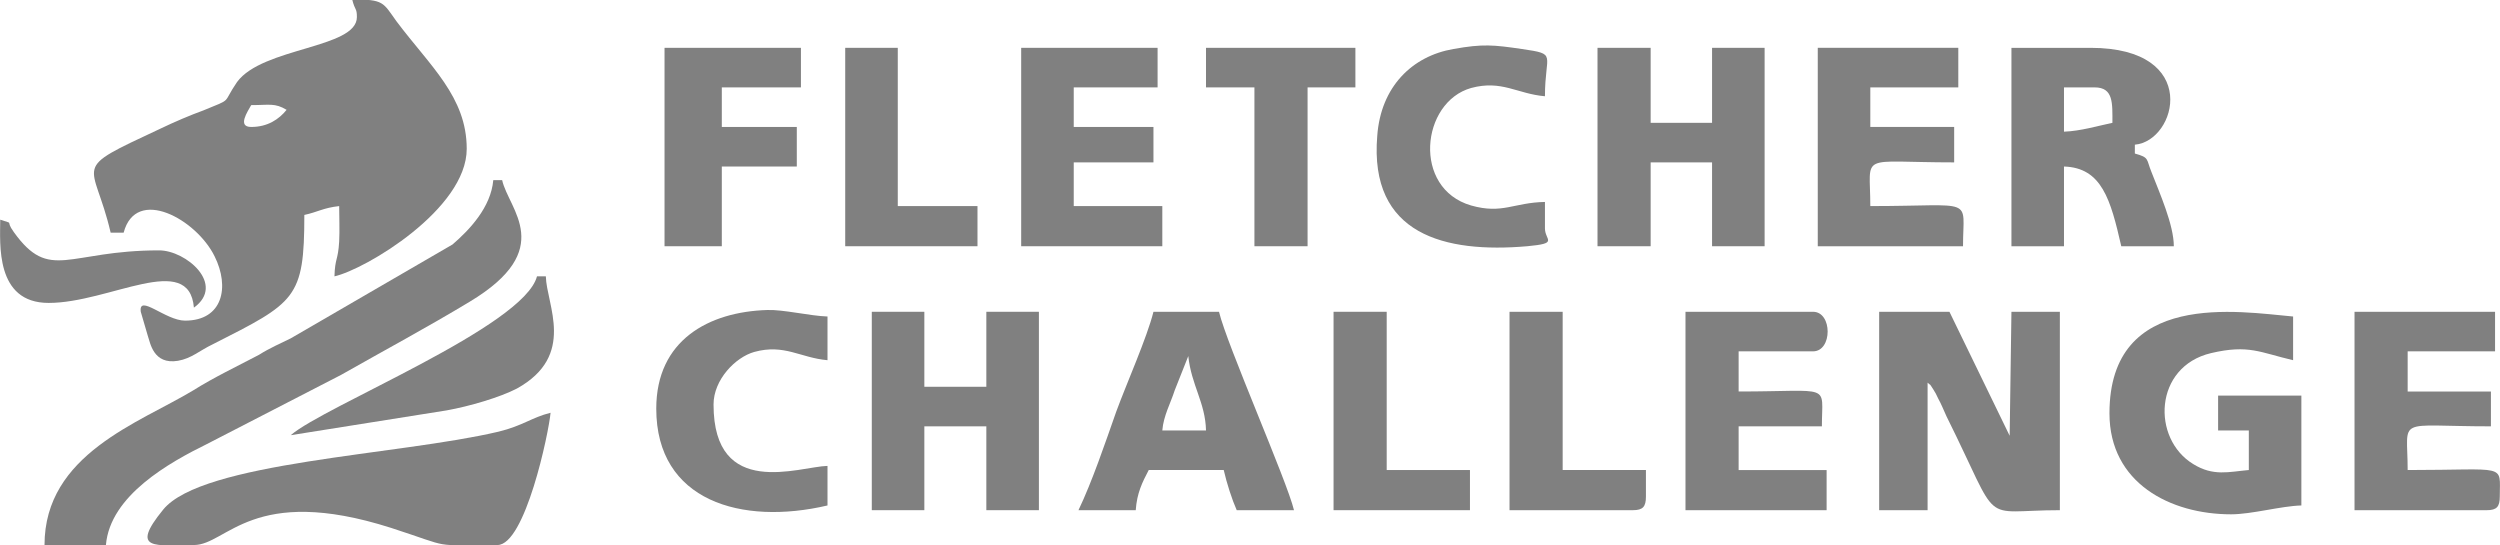
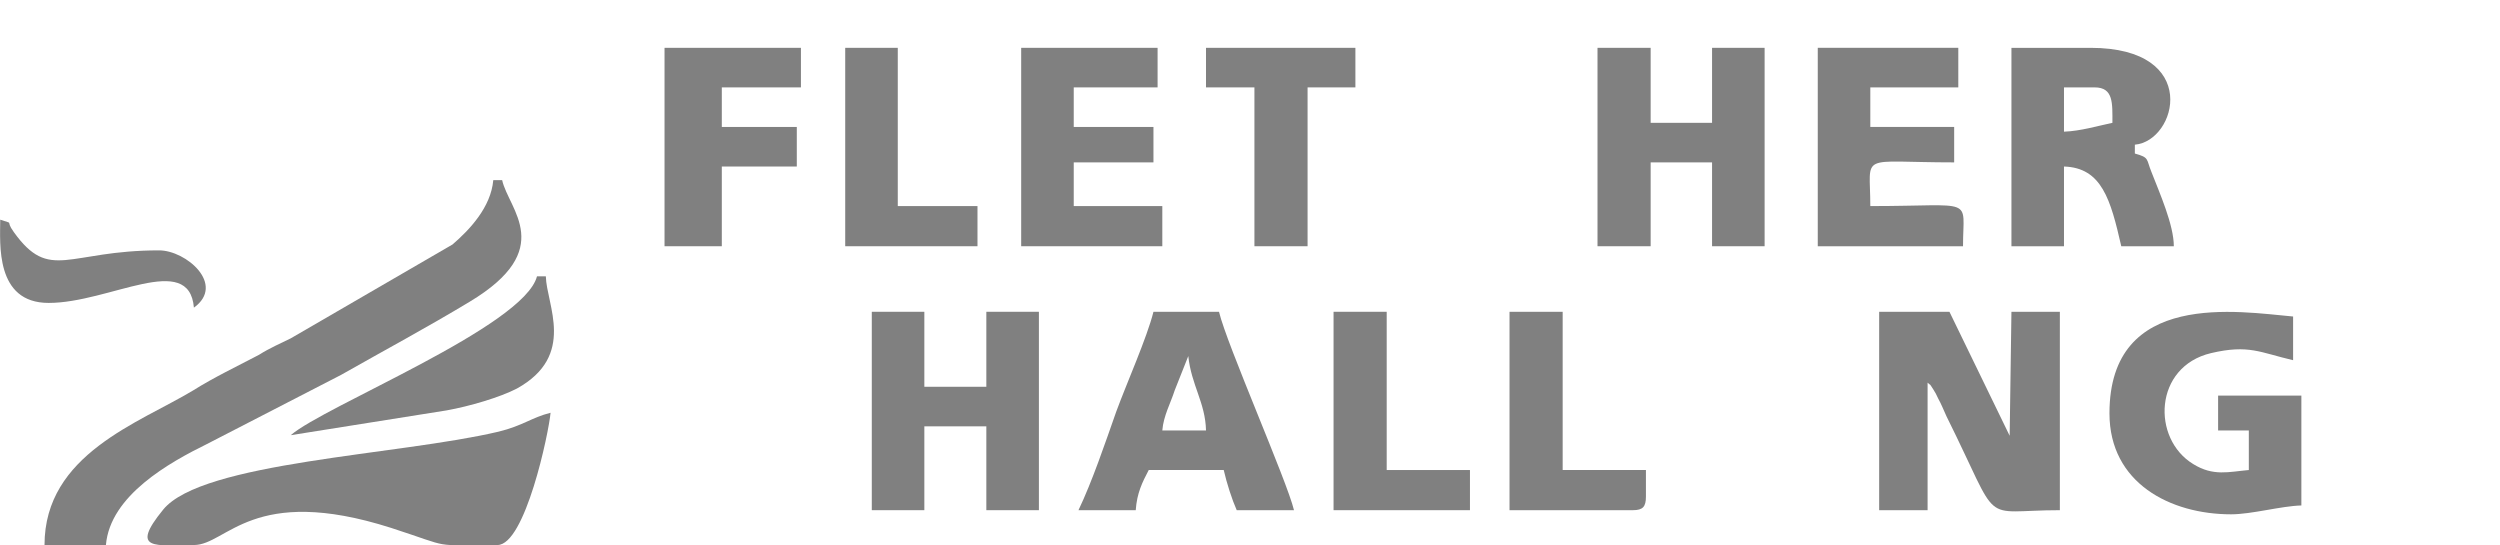
<svg xmlns="http://www.w3.org/2000/svg" xml:space="preserve" width="42.333mm" height="9.229mm" style="shape-rendering:geometricPrecision; text-rendering:geometricPrecision; image-rendering:optimizeQuality; fill-rule:evenodd; clip-rule:evenodd" viewBox="0 0 4233 923" data-name="Layer 1">
  <defs>
    <style type="text/css">       .fil0 {fill:gray}     </style>
  </defs>
  <g id="Camada_x0020_1">
    <g id="_2204461036944">
      <g id="_1448957138880">
-         <path class="fil0" d="M425 215c-24,0 -6,-26 0,-37 31,0 40,-4 60,8 -13,16 -32,29 -60,29l0 0zm179 -186c0,53 -160,51 -203,110 -26,38 -6,27 -57,48 -22,8 -48,19 -73,31 -156,73 -113,51 -84,176l22 0c21,-79 123,-23 154,40 26,52 14,109 -50,109 -33,0 -79,-46 -75,-15l12 41c4,11 9,49 51,42 23,-4 36,-17 59,-28 140,-71 155,-77 155,-219 23,-5 32,-12 59,-15 0,19 1,41 0,60 -2,33 -7,27 -8,59 53,-12 224,-114 224,-216 0,-88 -62,-140 -119,-216 -23,-32 -21,-37 -75,-37 5,20 8,14 8,30l0 0z" />
        <path class="fil0" d="M179 923c7,-84 108,-140 171,-171l227 -117c74,-42 145,-80 218,-124 148,-89 66,-156 55,-206l-15 0c-4,46 -40,84 -69,109l-274 159c-18,9 -35,16 -54,28 -38,20 -76,38 -111,60 -91,55 -252,108 -252,262l104 0 0 0z" />
        <path class="fil0" d="M842 923c47,0 87,-190 90,-224 -32,8 -47,22 -88,32 -169,40 -502,51 -568,132 -58,71 -12,60 52,60 56,0 99,-104 334,-29 108,35 64,29 180,29z" />
        <path class="fil0" d="M3264 648c7,7 1,-2 10,12 5,8 3,5 8,15 6,11 8,17 14,30 95,191 53,159 192,159l0 -336 -82 0 -3 210 -102 -210 -119 0 0 336 82 0 0 -216 0 0z" />
        <path class="fil0" d="M3897 856l0 -186 -141 0 0 59 52 0 0 67c-34,3 -60,11 -94,-10 -71,-43 -67,-165 30,-188 64,-15 83,-1 139,12l0 -74c-91,-8 -311,-46 -311,164 0,118 103,171 206,171 35,0 84,-14 119,-15z" />
        <path class="fil0" d="M3495 148l52 0c32,0 30,27 30,60 -24,5 -54,14 -82,15l0 -75zm-89 269l89 0 0 -135c64,2 79,56 97,135l89 0c0,-36 -24,-90 -38,-126 -9,-22 -3,-24 -28,-31l0 -15c71,-6 113,-164 -75,-164l-134 0 0 336 0 0z" />
        <polygon class="fil0" points="2705,417 2795,417 2795,275 2899,275 2899,417 2988,417 2988,81 2899,81 2899,208 2795,208 2795,81 2705,81 " />
        <polygon class="fil0" points="1565,722 1670,722 1670,864 1759,864 1759,528 1670,528 1670,655 1565,655 1565,528 1476,528 1476,864 1565,864 " />
        <path class="fil0" d="M1968 729c2,-25 14,-46 21,-68l23 -58c5,49 29,79 30,126l-74 0 0 0zm-45 135c2,-29 11,-47 22,-68l127 0c5,22 14,50 22,68l97 0c-12,-50 -114,-281 -127,-336l-111 0c-11,44 -45,120 -63,169 -19,54 -41,119 -64,167l97 0 0 0z" />
        <path class="fil0" d="M3078 417l246 0c0,-85 23,-68 -157,-68 0,-92 -22,-74 142,-74l0 -60 -142 0 0 -67 149 0 0 -67 -238 0 0 336z" />
-         <path class="fil0" d="M4077 595l148 0 0 -67 -238 0 0 336 224 0c17,0 22,-6 22,-23 0,-57 14,-45 -156,-45 0,-92 -23,-74 141,-74l0 -59 -141 0 0 -68 0 0z" />
-         <path class="fil0" d="M3070 595c33,0 33,-67 0,-67l-216 0 0 336 239 0 0 -68 -149 0 0 -74 141 0c0,-74 19,-59 -141,-59l0 -68 126 0 0 0z" />
        <polygon class="fil0" points="1729,417 1968,417 1968,349 1818,349 1818,275 1953,275 1953,215 1818,215 1818,148 1960,148 1960,81 1729,81 " />
-         <path class="fil0" d="M1111 692c0,157 145,198 290,164l0 -67c-47,1 -193,58 -193,-104 0,-42 37,-80 69,-89 51,-14 78,10 124,14l0 -74c-30,-1 -75,-12 -102,-11 -99,3 -188,51 -188,167l0 0z" />
-         <path class="fil0" d="M2616 387l0 -45c-53,1 -72,21 -125,6 -100,-29 -85,-175 0,-199 52,-14 78,10 125,14 0,-73 22,-71 -39,-80 -48,-7 -66,-9 -116,0 -70,12 -123,64 -129,147 -14,168 115,199 254,187 54,-5 30,-10 30,-30l0 0z" />
        <polygon class="fil0" points="1125,417 1222,417 1222,282 1349,282 1349,215 1222,215 1222,148 1356,148 1356,81 1125,81 " />
        <polygon class="fil0" points="2042,148 2124,148 2124,417 2214,417 2214,148 2295,148 2295,81 2042,81 " />
        <polygon class="fil0" points="2258,864 2489,864 2489,796 2348,796 2348,528 2258,528 " />
        <path class="fil0" d="M2765 864c17,0 22,-6 22,-23l0 -45 -141 0 0 -268 -90 0 0 336 209 0z" />
        <polygon class="fil0" points="1431,417 1655,417 1655,349 1520,349 1520,81 1431,81 " />
        <path class="fil0" d="M492 737l264 -42c39,-7 90,-22 119,-37 101,-56 50,-142 49,-190l-15 0c-22,85 -361,220 -417,269l0 0z" />
        <path class="fil0" d="M82 513c103,0 238,-88 246,8 54,-39 -13,-97 -59,-97 -155,0 -185,54 -246,-31 -16,-22 3,-12 -23,-21 0,40 -9,141 82,141l0 0z" />
      </g>
    </g>
  </g>
</svg>